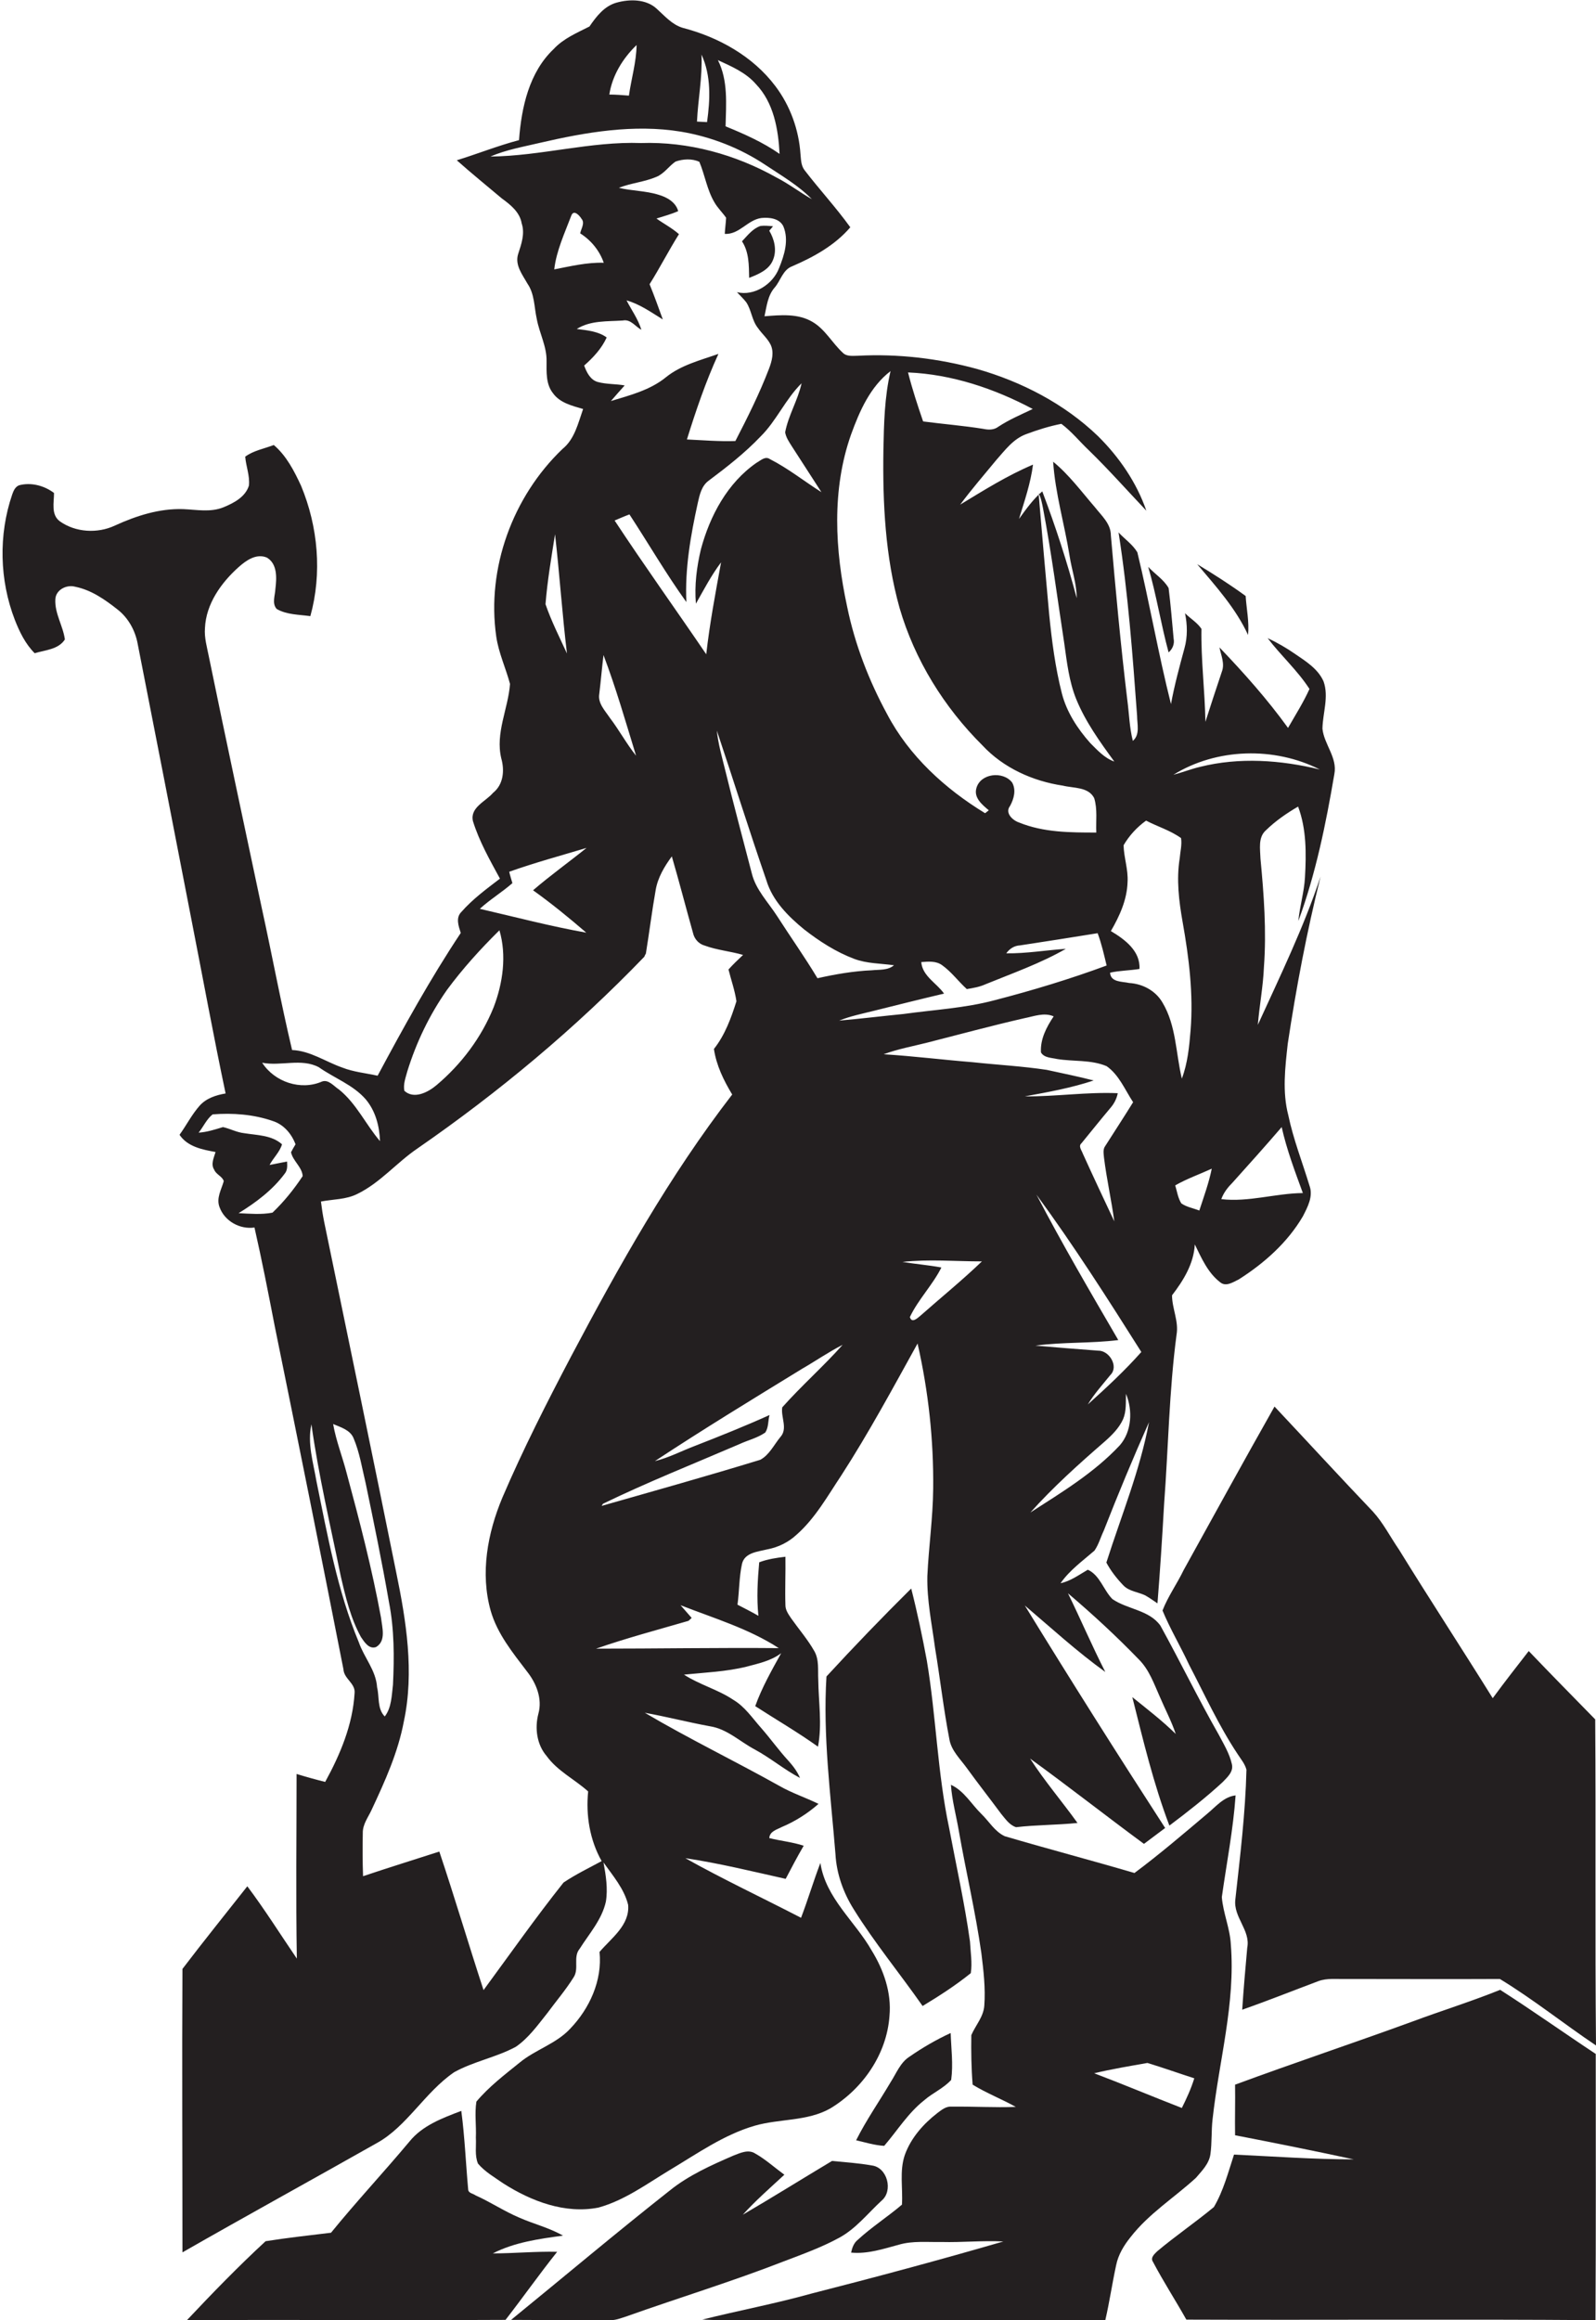
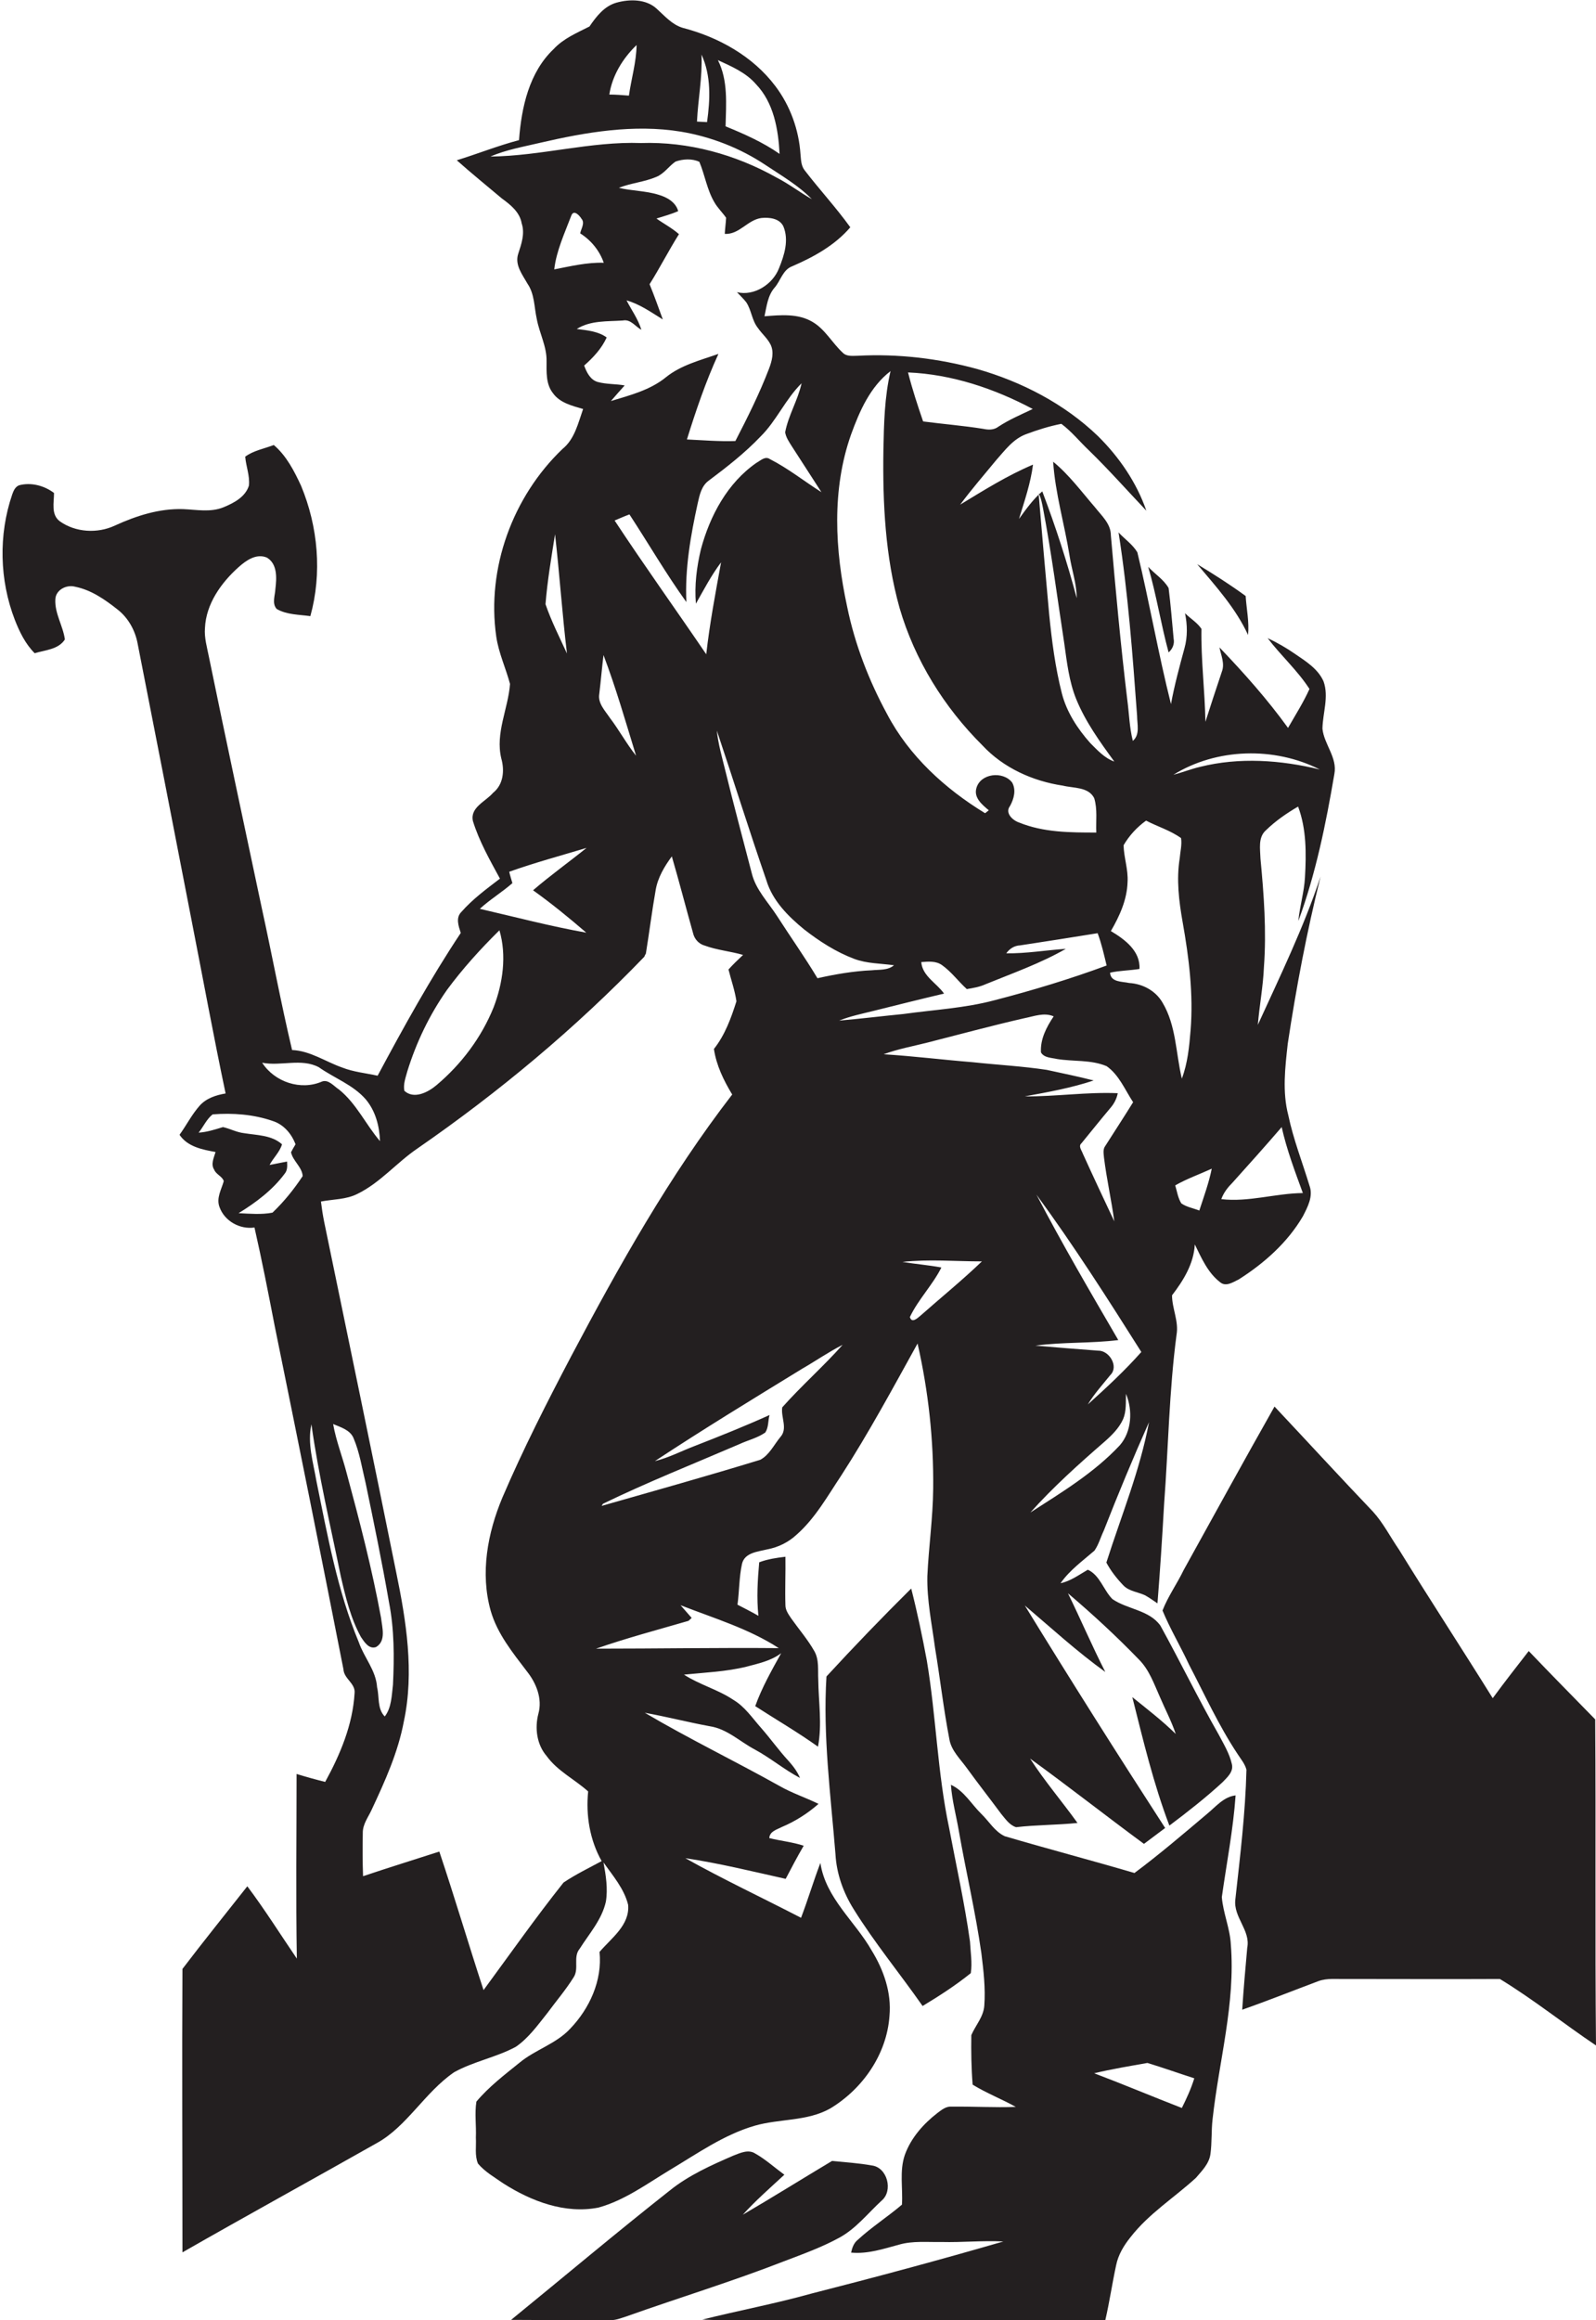
<svg xmlns="http://www.w3.org/2000/svg" version="1.1" id="Layer_1" x="0px" y="0px" viewBox="0 0 602.7 875.9" enable-background="new 0 0 602.7 875.9" xml:space="preserve">
  <g>
    <path fill="#231F20" d="M171.5,782.3c7.4-4.1,15.9-5.6,23.3-9.6c4.8-3.3,8.2-8.1,11.8-12.6c3.3-4.5,7-8.8,10-13.6   c2.2-3.3-0.3-7.7,2.3-10.8c3.6-5.7,8.4-11,9.9-17.8c0.8-4.9,0-9.9-0.9-14.8c3.5,5,7.8,9.9,9.3,16c0.7,7.7-6.4,12.6-10.8,17.8   c1.1,10.8-3.8,21.4-11.1,29c-5.3,5.7-13.2,7.9-19.1,12.8c-5.7,4.6-11.6,9.1-16.3,14.7c-0.7,4.5,0,9.1-0.2,13.6   c0.2,3.2-0.5,6.7,0.8,9.8c2.6,3.1,6.3,5.2,9.6,7.5c10.5,6.7,23.3,11.6,35.9,9.1c9.8-2.7,18.2-8.9,26.8-14.1   c10.4-6.2,20.5-13.4,32.2-16.8c9.4-2.7,19.8-1.6,28.5-6.5c12.3-7.4,21.4-20.5,22.4-35c0.8-8.7-2.2-17.3-6.7-24.6   c-6.3-11.1-17.4-19.8-19.4-33.1c-2.6,6.8-4.7,13.9-7.3,20.7c-14.5-7.5-29.4-14.5-43.7-22.5c12.8,1.9,25.3,5,37.9,7.8   c2.2-4.2,4.4-8.4,6.8-12.5c-4.2-1.4-8.7-1.8-13-2.9c0.2-2.6,2.9-3.2,4.8-4.2c5-2.1,9.7-5.1,13.8-8.7c-4.9-2.4-10.1-4.1-14.8-6.8   c-16.8-9.4-34.2-17.8-50.8-27.6c8.3,1.5,16.4,3.6,24.6,5.1c6.5,1,11.3,5.8,17,8.8c5.9,3.2,11.1,7.6,17,10.7c-1-2.4-2.6-4.5-4.3-6.4   c-3.7-4-6.8-8.4-10.4-12.5c-3.3-3.7-6.1-8-10.5-10.6c-5.8-3.9-12.8-5.7-18.6-9.5c7.9-0.8,15.9-1.1,23.6-3c4.5-1.2,9.3-2.2,13.1-5.1   c-3.6,6.5-7.3,13-9.8,20c7.9,5.1,16,9.8,23.7,15.3c1.6-8.4,0.2-16.9,0.1-25.3c-0.2-3.6,0.4-7.5-1.5-10.8c-2.5-4.4-5.8-8.2-8.7-12.3   c-1-1.5-2.2-3.1-2.2-5c-0.2-6.1,0.1-12.2,0-18.3c-3.4,0.4-6.8,0.9-9.9,2.1c-0.6,6.7-1,13.5-0.3,20.2c-2.6-1.5-5.2-2.8-7.9-4.2   c0.7-5.1,0.6-10.4,1.7-15.4c1-4.3,6-4.6,9.6-5.5c4.2-0.8,8-2.7,11.1-5.6c7-6.2,11.6-14.5,16.8-22.3c10.4-16.1,19.5-33,28.8-49.8   c4.1,18,6.1,36.4,5.9,54.8c-0.1,11.1-1.7,22-2.2,33c-0.2,9.1,1.7,18.1,2.9,27.1c1.9,11.4,3.2,23,5.4,34.4c0.7,4.4,4.2,7.6,6.7,11.1   c4.2,5.8,8.6,11.4,12.9,17.2c1.6,1.9,3.1,4.2,5.6,5c7.7-0.9,15.5-0.8,23.2-1.6c-5.9-8.2-12.5-15.9-17.9-24.3   c14.5,10.5,28.6,21.6,43,32.2c2.7-2,5.3-4,8-6c-18-27.8-35.7-55.8-53-84c10,8.5,19.7,17.4,30.4,25.1c-5-9.8-9.3-19.9-14.1-29.7   c9.3,7.9,18.3,16.2,26.8,25c3.9,3.9,5.7,9.2,7.9,14.1c2,4.7,4.4,9.2,6,14c-5.1-5-10.8-9.4-16.4-13.9c4.1,16.3,8,32.7,14,48.5   c6.9-5.2,13.7-10.5,20.1-16.4c1.7-1.8,4.2-3.9,3.5-6.8c-0.9-4-3.1-7.6-5-11.2c-7.7-13.5-14.5-27.5-22-41.1   c-4.2-5.9-12.4-6.1-18.1-10c-3.4-3.4-4.7-9-9.3-11.1c-3.3,1.9-6.5,4.3-10.3,5.1c3.4-4.9,8.3-8.4,12.8-12.3c1.6-2.3,2.3-5,3.5-7.5   c5.4-13.8,11.1-27.5,17.1-41c-3.4,18.2-10.5,35.4-16.1,53c1.7,3.2,4,6.1,6.5,8.7c2.2,2.2,5.5,2.4,8.2,3.7c1.6,0.9,3.1,2,4.6,3   c1-12.5,1.8-25,2.5-37.4c1.6-21.3,1.9-42.8,4.7-64c0.9-5.1-1.7-9.9-1.7-14.9c4.3-5.6,8.2-11.9,8.6-19.2c2.5,5.1,4.9,10.7,9.6,14.3   c2.2,1.8,4.9-0.1,7-1.1c9.6-6.1,18.4-13.9,24.2-23.8c1.8-3.5,4-7.6,2.5-11.6c-2.7-8.9-6.1-17.5-8-26.6c-2.3-8.8-1.2-18-0.2-27   c3.2-21.2,7.2-42.3,12.4-63.1c-6.4,19.3-15.3,37.6-23.7,56c0.6-7.3,2-14.5,2.3-21.8c1-13.6,0-27.3-1.3-40.9   c-0.1-3.7-1-8.1,2.1-10.8c3.6-3.5,7.8-6.4,12.1-8.9c3.2,8.5,3.1,17.8,2.6,26.7c-0.3,5.6-2,11-2.5,16.5   c6.6-17.9,10.4-36.7,13.6-55.5c1.2-6.2-3.9-11.2-4.5-17.1c0.1-5.9,2.5-12.1,0.4-17.9c-2.1-4.7-6.6-7.5-10.7-10.3   c-3.3-2.3-6.8-4.3-10.4-6c5,6.6,11.3,12.2,15.8,19.2c-2.3,5.1-5.3,9.8-8.1,14.7c-7.8-10.8-16.7-20.8-25.9-30.4   c0.6,3,2.1,6.1,0.9,9.2c-2.1,6.3-4.2,12.6-6.2,18.9c-0.2-11.7-1.7-23.4-1.5-35.1c-1.6-2.4-4.2-3.9-6.2-5.9c0.9,4.3,1,8.9-0.2,13.2   c-1.9,7-3.8,14-5.1,21.1c-4.8-19-8.1-38.3-12.7-57.3c-1.8-3-4.8-5-7.1-7.5c3.6,22.9,5.3,46.1,7,69.2c0,3.2,1.2,7.1-1.6,9.5   c-1.3-5.1-1.4-10.3-2.1-15.5c-2.5-20.7-4.4-41.4-6.2-62.1c0-4.4-3.5-7.4-6-10.6c-5.1-5.9-9.8-12.3-15.8-17.2   c0.8,12,4.3,23.6,6.2,35.5c0.8,5.3,2.7,10.5,2.7,16c-3.6-13.6-8-27.1-13-40.3c-3.5,3-6.1,6.7-8.8,10.4c2.1-6.8,4.4-13.5,5.3-20.5   c-9.7,4.1-18.6,9.7-27.5,15.1c4.3-5.8,9-11.2,13.6-16.8c3.3-3.7,6.4-8,11.3-9.8c4.3-1.6,8.7-3,13.3-3.9c3.9,2.9,6.9,6.7,10.4,10   c7.5,7.3,14.5,15.2,21.7,22.8c-3.7-10.7-10.3-20.3-18.3-28.2c-12.7-12.2-28.8-20.5-45.6-25.3c-14.6-4-29.9-5.8-45-5   c-2,0-4.3,0.4-5.8-1.2c-4-3.7-6.6-8.8-11.4-11.6c-5.4-3.2-12-2.6-18.1-2.1c0.8-3.7,1.2-7.8,3.8-10.8c2.3-2.6,3.1-6.8,6.7-8.1   c8.1-3.5,16.1-7.9,21.9-14.7c-5.4-7.5-11.7-14.3-17.3-21.6c-1.3-1.7-1.3-3.9-1.5-5.9c-0.6-9.3-3.9-18.4-9.5-25.8   c-8.5-11.3-21.5-18.5-35-22c-4-1.2-6.8-4.5-9.8-7.2c-4-3.7-10.2-3.7-15.2-2.3c-4.6,1.3-7.6,5.2-10.2,9c-4.7,2.4-9.8,4.5-13.5,8.5   c-9.3,8.8-12.2,22.1-13.1,34.4c-8,2.1-15.7,5.2-23.5,7.6c5.5,4.9,11.3,9.6,17,14.4c3.3,2.4,6.8,5.2,7.5,9.4   c1.3,3.9-0.1,7.8-1.3,11.5c-1.4,4.2,1.6,7.9,3.5,11.3c2.7,3.9,2.5,8.8,3.5,13.3c1,5.4,3.8,10.4,3.7,15.9c0,4.1-0.3,8.7,2.4,12.1   c2.6,3.7,7.3,4.8,11.4,6c-1.9,5.4-3.2,11.4-7.8,15.1c-18.8,18-28.7,45-25,70.8c0.9,6.2,3.6,11.9,5.2,17.9   c-0.7,9.4-5.6,18.5-3.3,28.1c1.3,4.6,0.8,9.9-3.1,13c-2.8,3.3-8.8,5.5-7.6,10.7c2.4,7.7,6.4,14.7,10.2,21.7   c-5.1,3.9-10.3,7.7-14.6,12.6c-2.2,2.2-1,5.4-0.2,7.9c-11.5,17.3-21.6,35.6-31.4,53.9c-4.5-1-9.1-1.4-13.4-3.1   c-6.3-2.2-12-6.3-18.9-6.6c-4.2-17.7-7.5-35.6-11.4-53.4c-6.7-31.7-13.5-63.3-20-95c-0.7-3.6-1.8-7.2-1.5-10.9   c0.4-9.1,6.1-17.1,12.7-23c2.8-2.5,6.7-5.3,10.7-3.6c4,2.4,3.7,7.7,3.2,11.8c-0.1,2.5-1.4,5.5,0.5,7.6c3.8,2.2,8.4,2.1,12.7,2.7   c4.5-16.2,2.9-33.8-3.5-49.2c-2.6-5.6-5.5-11.3-10.3-15.4c-3.7,1.4-7.7,2.1-10.8,4.4c0.3,3.7,1.8,7.2,1.4,10.9   c-1.3,4.3-5.7,6.6-9.6,8.2c-4.9,2-10.2,0.9-15.2,0.7c-9-0.3-17.7,2.5-25.8,6.2c-6.6,3.1-14.9,2.6-20.8-1.6   c-3.4-2.5-2.2-7.1-2.2-10.7c-3.7-2.8-8.7-4.1-13.2-2.9c-1.5,0.6-2.1,2.1-2.6,3.5c-5.2,15.2-4.8,32.3,1,47.3c1.8,4.6,4,9.1,7.5,12.6   c3.9-1.2,9-1.4,11.4-5.2c-0.7-5.2-3.9-9.8-3.6-15.2c0.2-3.6,4.3-5.6,7.5-4.7c6,1.2,11.2,4.8,16,8.6c4.1,3.2,6.7,8,7.6,13   c6.8,34.7,13.6,69.4,20.3,104.1c4.3,21.9,8.3,43.8,12.9,65.6c-3.6,0.6-7.3,1.8-9.8,4.6c-3,3.4-5,7.4-7.6,11c3,4.5,8.6,5.6,13.6,6.5   c-0.6,2.1-1.9,4.6-0.5,6.7c0.7,1.8,3.1,2.5,3.6,4.3c-0.9,3.2-2.9,6.4-1.6,9.8c1.9,5.3,7.7,8.5,13.2,7.7c2.8,12.3,5.2,24.6,7.6,37   c8.8,43.2,17.5,86.5,26,129.8c0.2,3.6,4.6,5.3,4.2,9c-0.7,11.9-5.4,23.1-11.1,33.5c-3.6-0.9-7.2-1.9-10.8-3   c0,23.2-0.3,46.5,0.1,69.7c-6.2-9.1-12.1-18.5-18.7-27.3c-8.2,10.4-16.5,20.7-24.5,31.2c-0.2,35.7,0,71.4,0,107   c24.3-13.9,48.9-27.4,73.3-41.2C153.6,802.9,160.4,789.9,171.5,782.3z M294.1,622.2c-23-0.2-46,0.2-69,0.2   c11.5-4,23.2-7.1,34.9-10.5c0.3-0.3,0.9-0.8,1.2-1.1c-1.4-1.6-2.8-3.2-4.2-4.8C269.5,610.9,282.7,614.8,294.1,622.2z M295.4,531.3   c-0.6,3.7,2.2,8-0.7,11.2c-2.4,2.9-4.2,6.8-7.6,8.6c-19.9,6.1-39.9,11.7-59.9,17.4c0.1-0.2,0.4-0.6,0.5-0.8   c16.9-8.2,34.3-15.1,51.5-22.5c3.2-1.5,6.8-2.3,9.8-4.4c1.3-2,1-4.5,1.6-6.6c-9.3,4.2-18.8,8-28.3,11.7c-5,1.9-9.7,4.4-15,5.7   c18.2-12,36.9-23.4,55.5-34.8c5.2-3,10.1-6.4,15.4-9.1C311,515.8,302.7,523.1,295.4,531.3z M347.9,363.2c2.7-0.2,5.6-0.5,7.9,1.2   c3.5,2.5,6.1,6.1,9.3,9c2.4-0.4,4.8-0.8,7-1.8c10.3-4.2,20.8-7.9,30.4-13.4c-7.5,0.5-14.9,1.8-22.5,1.7c1.2-1.7,3-2.9,5.2-3   c9.8-1.5,19.5-3,29.3-4.6c1.5,4,2.4,8.1,3.4,12.2c-13.8,5.1-28,9.4-42.3,13.1c-11.2,3-22.9,3.6-34.4,5.2   c-8.1,0.8-16.2,1.8-24.3,2.5c4.2-1.7,8.7-2.6,13.1-3.7c8.8-2.2,17.6-4.4,26.5-6.5C353.8,371.2,348.3,368.5,347.9,363.2z    M329.2,366.3c-6.9,0.3-13.8,1.5-20.5,3c-4.8-8-10.2-15.6-15.2-23.4c-3.4-5.3-8.1-10-9.6-16.2c-3.4-13.1-6.9-26.1-10.1-39.2   c-1.2-4.9-2.6-9.7-3.1-14.7c6.3,18.8,12.2,37.7,18.7,56.5c2.3,7.7,8.2,13.6,14.3,18.6c5.8,4.5,12,8.5,18.9,11.1   c4.8,1.8,10,1.7,15,2.4C335.3,366.4,332,366,329.2,366.3z M347.7,496.6c-1.1,0.9-3.4,3.2-4.1,0.6c3.2-6.7,8.6-12.1,11.9-18.7   c-4.9-0.9-9.8-1.3-14.7-2.1c9.9-1.1,20-0.2,30-0.2C363.4,483.3,355.4,489.8,347.7,496.6z M395.3,403.9c-9.3-1.4-18.7-1.9-28-2.9   c-11.2-0.9-22.4-2.3-33.6-3c5.4-2,11-3,16.5-4.4c12.2-3.1,24.3-6.4,36.6-9.2c3.6-0.7,7.5-2.3,11.1-0.7c-2.7,4-5.1,8.6-4.8,13.6   c1.2,2.1,4,2,6.1,2.5c6.2,1,12.8,0.2,18.7,2.7c4.7,3.3,6.9,8.9,10,13.6c-3.4,5.5-7,11-10.5,16.5c-1,1.3-0.6,3-0.5,4.4   c1,8.1,2.8,16,3.9,24.1c-4-8.5-8-17-11.9-25.6c-0.4-1.2-1.8-2.8-0.5-3.9c3.6-4.4,7.2-8.9,10.9-13.3c1.4-1.6,2.4-3.5,2.8-5.6   c-11.7-0.5-23.4,1.3-35.1,1.2c8.8-1.6,17.6-3.2,26-6C407.2,406.4,401.2,405.2,395.3,403.9z M422.9,545.6   c-9.7,10.4-22,17.8-33.8,25.4c8.7-9.7,18.4-18.4,28.2-26.9c2.7-2.4,5.3-5,6.8-8.3c1.3-3,1-6.4,1.1-9.6   C427.8,532.4,427.4,540.4,422.9,545.6z M410.8,530.2c2.4-4,5.6-7.5,8.5-11.1c3.3-3.2-0.4-9.3-4.6-9.2c-7.9-0.6-15.8-1.2-23.7-1.9   c10.4-1.4,20.9-0.8,31.3-2.1c-10.6-18.2-21.2-36.3-30.9-54.9c14.1,19.2,26.9,39.3,39.6,59.4C424.8,517.4,417.8,523.9,410.8,530.2z    M452.9,457c-2.3-0.9-4.8-1.3-6.8-2.7c-1.3-2.1-1.6-4.5-2.3-6.8c4.4-2.5,9.2-4.2,13.8-6.3C456.5,446.6,454.6,451.8,452.9,457z    M484,425.5c1.9,8.5,5,16.7,8,24.9c-10.3,0.1-20.5,3.5-30.8,2.3c0.9-2.5,2.5-4.5,4.3-6.3C471.7,439.5,477.9,432.6,484,425.5z    M498.4,290.5c-14.8-3.6-30.4-4.7-45.2-1c-3.4,0.8-6.7,2.1-10.1,3C459.4,282.4,481.2,281.8,498.4,290.5z M432.8,309.8   c4.4,2.3,9.2,3.7,13.2,6.6c0.4,2.5-0.3,5.1-0.5,7.6c-1.3,8-0.3,16.2,1.1,24.1c2.4,13.5,4.1,27.2,3,40.9c-0.5,6.1-1.1,12.4-3.3,18.2   c-2.3-9.6-2.1-20-7.3-28.7c-2.6-4.5-7.5-7.1-12.6-7.4c-2.6-0.6-7-0.2-7.2-3.9c3.6-0.8,7.4-0.8,11.1-1.4c0.4-6.8-5.6-11.2-10.8-14.3   c3.3-5.7,6.1-11.8,6.3-18.5c0.3-4.7-1.4-9.3-1.5-13.9C426.4,315.5,429.3,312.3,432.8,309.8z M393.9,192c3.2,16.9,5.4,33.9,8,50.9   c1,7.1,1.8,14.3,4.5,21c3.5,8.6,9,16.2,14.4,23.6c-3.7-1.3-6.4-4.3-9.1-7c-4.8-5.4-8.9-11.7-10.7-18.7c-2.5-9.8-3.8-19.9-4.8-29.9   c-1.4-15.2-2.7-30.5-4-45.7C393.2,188.1,393.5,190.1,393.9,192z M390,154.4c-4.4,2.1-8.9,4-13,6.7c-1.7,1.3-3.8,1.2-5.7,0.8   c-7.5-1.2-15.1-1.8-22.7-2.8c-2.1-6.1-4.1-12.2-5.7-18.5C359.5,141.3,375.5,146.7,390,154.4z M321.4,164c3.2-8.8,7.2-18,14.9-23.9   c-2.3,9.8-2.5,19.9-2.7,29.9c-0.3,20,0.7,40.2,6.1,59.5c5.7,19.6,16.8,37.5,31.3,51.9c7.9,8.5,19,13.5,30.4,15.2   c4,1,9.6,0.4,11.8,4.7c1.3,4.2,0.6,8.7,0.8,13c-9.8,0-19.9,0-29.2-3.8c-2.4-0.8-5.4-3.6-3.4-6.2c1.5-2.7,2.4-6.1,0.8-8.9   c-3.4-4.4-12-3.5-13.5,2.2c-1,3.6,2.2,6.2,4.7,8.3c-0.5,0.4-0.9,0.7-1.4,1.1c-15.1-9.2-28.7-21.6-37-37.4   c-6.9-12.7-12.2-26.4-15.1-40.6C315.3,207.7,314,184.9,321.4,164z M302.7,144.7c-1.4,6.4-5,12.1-6.2,18.5c0.3,1.9,1.4,3.5,2.4,5.1   c3.8,5.8,7.5,11.7,11.3,17.5c-6.5-4.1-12.6-9-19.5-12.5c-1.8-1.2-3.5,0.6-5,1.4c-11,7.6-17.6,20-21,32.6   c-1.6,6.7-2.5,13.7-1.9,20.6c3-5.3,5.8-10.7,9.5-15.6c-2.1,11.5-4.3,23.1-5.6,34.7c-11.5-16.9-23.4-33.5-34.6-50.5   c1.9-0.8,3.7-1.6,5.6-2.3c7.2,11,13.8,22.4,21.5,33.1c-0.6-12.6,1.6-25.1,4.3-37.4c0.7-3.1,1.4-6.5,4.2-8.5   c6.8-5.1,13.6-10.4,19.5-16.6C293.2,158.9,296.6,150.7,302.7,144.7z M240.2,285.3c-3.6-4.5-6.4-9.7-9.9-14.3c-1.8-2.7-4.6-5.5-4-9   c0.6-4.9,1-9.8,1.6-14.7C232.6,259.7,236.3,272.6,240.2,285.3z M285.5,31.8c6.7,7,8.4,17,8.9,26.3c-6.3-4.4-13.3-7.5-20.4-10.4   c0.2-8.4,1-17.3-2.9-25C276.3,25.1,281.7,27.4,285.5,31.8z M264.9,20.6c3.7,8,3.3,17,2.1,25.5c-1.3-0.1-2.5-0.1-3.8-0.2   C263.6,37.4,265.3,29.1,264.9,20.6z M240.4,17c-0.1,6.5-2,12.7-2.9,19.1c-2.5-0.2-5-0.4-7.4-0.4C231.2,28.5,235.2,22,240.4,17z    M185.2,59.1c6-2.6,12.5-3.7,18.8-5.2c17.3-4,35.3-7.1,53.1-4.2c11.4,1.9,22.4,6.2,32,12.6c6,4,12.4,7.7,17.5,12.9   c-4.6-2.6-8.7-5.8-13.4-8.2c-15.5-8.7-33.3-13.6-51.1-13C223.1,53.3,204.3,58.9,185.2,59.1z M215.7,81.5c0.9-2.6,3.1-0.2,3.9,1.1   c1.4,1.6-0.2,3.8-0.5,5.5c4.1,2.6,7.3,6.5,8.9,11.1c-6.3-0.2-12.5,1.3-18.7,2.5C210.1,94.7,213.2,88.1,215.7,81.5z M217.8,124.2   c5.2-3.3,11.6-2.8,17.4-3.2c3-0.6,4.7,2.3,7,3.5c-1.2-4-3.7-7.4-5.6-11.1c5,1.4,9.3,4.5,13.7,7.2c-1.6-4.4-3.2-8.9-5-13.3   c3.9-6.2,7.2-12.7,11.1-18.9c-2.6-2.3-5.7-3.9-8.5-5.9c2.8-0.9,5.5-1.6,8.2-2.8c-0.9-3.4-4.3-5.3-7.5-6.2c-4.8-1.5-10-1.4-14.9-2.6   c4.6-1.8,9.6-2.2,14.1-4.1c3-1.2,4.8-4.1,7.3-5.8c2.8-1,6.3-1.2,9,0.1c2.1,5,2.9,10.6,5.7,15.3c1.2,2.1,3,3.8,4.4,5.8   c-0.1,2-0.4,4-0.5,6.1c5.5,0.3,8.6-5.3,13.8-6c3-0.3,6.8,0.1,8.3,3.1c2.2,5.2,0.4,10.9-1.6,15.8c-2.3,6.1-9.4,10.7-15.9,9.1   c1.2,1.3,2.5,2.5,3.5,3.8c2,3,2.1,6.8,4.4,9.7c1.5,2.2,3.6,3.9,4.8,6.3c1.4,2.9,0.5,6.2-0.6,9.1c-3.6,9.4-8.1,18.4-12.7,27.3   c-6.1,0.2-12.2-0.3-18.3-0.6c3.4-10.9,7.1-21.8,11.9-32.3c-6.8,2.4-14.1,4.2-19.8,8.8c-6,4.9-13.6,6.8-20.8,9c1.7-2,3.5-4,5.2-5.9   c-3.4-0.6-6.9-0.4-10.2-1.3c-2.8-0.8-4.2-3.7-5.1-6.2c3.4-3,6.6-6.4,8.5-10.6C226,125.1,221.8,124.7,217.8,124.2z M209.6,201.7   c1.7,15,2.7,30,4.5,45c-2.8-6.1-5.9-12.2-8.1-18.6C206.7,219.3,208.2,210.5,209.6,201.7z M193.5,333.4c-0.4-1.4-0.9-2.9-1.2-4.3   c9.6-3.4,19.5-6.1,29.2-9c-6.7,5.4-13.7,10.4-20.2,16c7,5,13.6,10.4,20.1,16c-13.5-2.4-26.8-5.9-40.2-9   C185,339.6,189.5,336.9,193.5,333.4z M153.8,404.5c3.4-11,8.4-21.4,15-30.8c5.9-8,12.7-15.5,19.8-22.5c2.8,9.5,1.3,20-2.2,29.1   c-4.6,11.4-12.2,21.5-21.6,29.4c-3.2,2.7-8.5,5.4-12.1,2.1C152.2,409.3,153.2,406.8,153.8,404.5z M102.9,457.8   c-4.2,0.8-8.5,0.4-12.8,0.2c6.5-4,12.8-8.7,17.4-14.9c1.1-1.3,1-3,0.9-4.6c-2.2,0.4-4.4,0.9-6.6,1.3c1.4-2.7,3.8-4.8,4.7-7.8   c-3.9-3.5-9.4-3.4-14.3-4.2c-2.8-0.3-5.3-1.7-8-2.3c-3,0.9-6,1.9-9.2,2.1c1.8-2.2,3-5.1,5.3-6.9c7.6-0.6,15.5,0,22.7,2.5   c4.1,1.3,7.1,4.8,8.6,8.8c-0.6,1-1.2,2-1.7,3c0.7,3.3,4.2,5.6,4.4,9C111,449,107.2,453.7,102.9,457.8z M99,401.2   c7.1,1.4,14.8-1.8,21.4,1.7c5.8,4.1,12.9,6.6,17.7,12.1c3.7,4.4,5.2,10.1,5.4,15.8c-5.4-6.3-8.9-14.2-15.5-19.5   c-1.9-1.2-3.9-3.9-6.4-3C113.6,411.8,103.7,408.5,99,401.2z M119.5,559.2c-1.2-7.1-3.5-14.3-1.9-21.5c2.7,19.3,7.2,38.3,11.1,57.4   c1.8,7.8,3.7,15.8,7.6,22.9c1.3,1.9,3,4.7,5.7,3.8c3.9-2.3,2.3-7.4,1.9-11c-3.4-18.5-8.1-36.6-13-54.7c-1.6-6.2-4-12.2-5.1-18.5   c2.8,1.2,6.4,2.2,7.7,5.3c2.3,5.4,3.2,11.3,4.6,17.1c3.1,14.9,6.2,29.9,8.8,44.9c2,10.2,2,20.7,1.5,31.1c-0.5,4.1-0.5,8.6-3.1,12   c-2.9-2.9-2-7.4-2.9-11c-0.4-6.4-4.9-11.2-6.9-17C127.4,600.5,123.7,579.7,119.5,559.2z M137,692.1c-0.1-3.4,2.1-6.1,3.4-9   c5-10.7,9.9-21.5,12.1-33.2c4-18.7,0.9-38-2.9-56.4c-8.9-44.1-18.1-88.2-27.2-132.3c-0.5-2.5-0.9-5.1-1.2-7.6   c4.6-0.9,9.5-0.7,13.8-2.9c8.6-4.2,14.8-11.8,22.6-17.1c30.8-21.3,59.7-45.4,85.7-72.4c0.1-0.3,0.4-0.9,0.6-1.2   c1.3-8,2.3-16.1,3.7-24c0.8-4.7,3.3-8.9,6.1-12.7c2.8,9.6,5.3,19.3,8,28.9c0.5,2.3,2.2,4.2,4.5,4.8c4.6,1.7,9.6,2.1,14.4,3.5   c-1.9,1.8-3.8,3.6-5.5,5.5c1,4,2.4,7.9,3,12c-2,6.3-4.3,12.7-8.5,18c0.9,6.2,3.7,11.9,6.9,17.2c-23.7,30.7-42.7,64.6-60.8,98.8   c-9.2,17.5-18.2,35.2-26,53.4c-5.6,13.4-8.4,28.5-4.4,42.7c2.5,8.7,8.3,15.8,13.7,22.9c3.5,4.4,5.9,10.3,4.3,16   c-1.4,5.4-0.6,11.6,3.1,15.9c4.1,5.7,10.6,8.8,15.7,13.4c-0.9,9,0.6,18.3,5.1,26.3c-4.8,2.6-9.8,5-14.4,8.1   c-10.5,13.2-20.2,27-30.2,40.6c-5.7-17.4-10.9-35-16.7-52.3c-9.6,3.1-19.3,6.1-28.8,9.3C136.9,702.9,136.9,697.5,137,692.1z" />
-     <path fill="#231F20" d="M292,97.9c1.4-3.6,0.4-7.6-1.5-10.8c0.5-0.6,1-1.1,1.4-1.7c-1.6-0.1-3.1-0.3-4.7-0.1c-3,1-4.9,3.6-7,5.8   c2.7,4.1,2.6,9.1,2.7,13.8C286.5,103.5,290.6,101.8,292,97.9z" />
    <path fill="#231F20" d="M470.4,225c-5.9-4.3-12-8.2-18.3-12c7.1,8.4,14.6,16.7,19.2,26.7C471.8,234.8,470.7,229.9,470.4,225z" />
    <path fill="#231F20" d="M443.2,241.1c-0.6-6.4-1.1-12.8-1.9-19.1c-1.8-3.2-5.2-5.3-7.7-8c3.1,10.6,4.8,21.6,7.7,32.3   C442.8,245,443.6,243.1,443.2,241.1z" />
    <path fill="#231F20" d="M447,592.7c-2.5,5.2-5.9,9.9-8,15.3c2.9,7,6.8,13.5,10,20.4c5.9,11.3,11.2,23,18.3,33.7   c1.2,1.9,2.8,3.7,3.4,6c-0.4,16.4-2.4,32.7-4.2,49c-0.8,6.7,5.8,11.6,4.5,18.2c-0.7,7.8-1.4,15.6-1.9,23.4   c9.7-3.4,19.2-7.2,28.8-10.8c3.3-1.2,6.9-0.7,10.3-0.8c19.4,0,38.8,0.1,58.2,0c12.5,7.6,24.1,16.9,36.3,25.1   c-0.4-41,0-82.1-0.3-123.1c-8.4-8.6-16.8-17.1-25.1-25.8c-4.6,5.9-9.2,11.8-13.6,17.8c-11.7-18.8-23.8-37.3-35.4-56.1   c-3.3-4.8-5.9-10-9.8-14.3c-12.5-13.1-24.8-26.5-37.2-39.7C469.7,551.5,458.4,572.1,447,592.7z" />
    <path fill="#231F20" d="M366.3,733c-2-14.4-5.2-28.7-7.9-43c-4.4-20.8-4.9-42.2-8.4-63.1c-1.7-9.1-3.6-18.2-5.9-27.2   c-10.9,10.8-21.6,21.9-32,33.2c-1.4,22.4,1.6,44.8,3.4,67.1c0.4,7.4,3,14.6,6.9,20.8c7.9,12.7,17.4,24.2,26,36.5   c6.3-3.8,12.5-7.8,18.2-12.4C367.2,741,366.5,737,366.3,733z" />
    <path fill="#231F20" d="M457.1,813.2c0.6-4.3,0.3-8.8,0.8-13.1c2.4-22,8.7-43.8,6.9-66c-0.3-6.1-2.9-11.8-3.4-17.9   c1.8-12.8,4.3-25.5,5.2-38.4c-4.5,0.5-7.5,4.3-10.8,7c-9,7.6-18,15.3-27.4,22.3c-16.3-4.8-32.7-9.1-49-13.9   c-3.8-1.8-5.9-5.6-8.8-8.4c-3.8-3.7-6.5-8.7-11.5-11c0.4,5.9,2,11.6,3,17.5c2.7,15.4,6.3,30.6,8.5,46.1c0.8,6.5,1.6,13.2,1.1,19.8   c-0.3,4.2-3.3,7.4-4.9,11.1c-0.1,6.2,0,12.5,0.5,18.7c5.2,3.2,10.9,5.4,16.3,8.4c-8,0.3-16.1-0.2-24.2-0.1   c-2.1-0.2-3.8,1.2-5.4,2.4c-5.3,4.1-10,9.4-12.3,15.8c-2.1,6.1-0.7,12.5-1.1,18.8c-5.4,4.6-11.5,8.5-16.7,13.3   c-1.5,1.2-2.1,3-2.5,4.8c6.2,0.6,12.2-1.4,18.1-3c5.2-1.5,10.7-0.9,16.1-1c7.8,0.2,15.5-0.6,23.3-0.2c-24.1,7-48.3,13.5-72.6,19.7   c-13.6,3.8-27.5,6.4-41.1,9.8c15.4,0.7,30.9,0.1,46.4,0.3c35.3-0.1,70.5,0,105.8-0.1c1.6-6.9,2.6-13.9,4.1-20.8   c0.8-3.9,2.9-7.4,5.4-10.5c6.9-8.9,16.5-14.9,24.7-22.4C453.8,819.6,456.6,816.9,457.1,813.2z M446.3,795.8   c-11.1-4.3-22-8.9-33.1-13.1c6.6-1.6,13.4-2.7,20.1-3.9c5.9,1.8,11.8,3.9,17.7,5.8C449.8,788.5,448.1,792.2,446.3,795.8z" />
-     <path fill="#231F20" d="M566.5,751.2c-10.9,4.4-22.2,7.9-33.2,12c-22.2,8.1-44.7,15.6-66.9,23.8c0.1,6.4-0.1,12.7,0,19.1   c15,2.9,29.9,5.9,44.8,9.1c-15.1,0-30.1-1.1-45.2-1.8c-2.2,6.7-4,13.7-7.6,19.8c-7,5.8-14.5,10.9-21.4,16.7c-1,1-2.7,2.4-1.6,4   c3.9,7.4,8.5,14.5,12.6,21.8c51.5,0.2,103-0.2,154.5,0.2c0.2-33.5,0.1-67,0.1-100.5C590.5,767.4,578.7,759,566.5,751.2z" />
-     <path fill="#231F20" d="M336.3,786.1c-4.3,7.3-9.2,14.3-13,21.9c3.5,0.8,7,1.9,10.6,2.1c5-5.8,9-12.4,15.1-17.2   c3.2-2.8,7.3-4.5,10.2-7.7c0.8-5.9,0-11.8-0.2-17.7c-5.4,2.5-10.6,5.5-15.5,8.9C340,778.6,338.5,782.7,336.3,786.1z" />
-     <path fill="#231F20" d="M186.1,850.7c8.2-4.2,17.5-5.5,26.5-6.7c-5.2-3-11.1-4.4-16.5-6.8c-5.7-2.4-10.9-5.9-16.5-8.4   c-0.9-0.7-2.7-0.8-2.8-2.2c-0.9-9.9-1.3-19.9-2.6-29.7c-7.1,2.7-14.7,5.5-19.6,11.6c-9.7,11.6-20,22.6-29.6,34.4   c-8.2,1-16.5,1.9-24.7,3.2c-10.3,9.5-20.1,19.6-29.7,29.8c40.1-0.2,80.2,0.1,120.3-0.1c6.6-8.5,12.8-17.3,19.5-25.7   C202.3,849.9,194.2,850.7,186.1,850.7z" />
    <path fill="#231F20" d="M316.9,844.8c6.3-3.4,10.8-9.2,16-14c4.5-3.7,2.2-12.6-3.7-13.3c-5-0.9-10-1.2-15-1.7   c-11.2,6.7-22.4,13.7-33.7,20.3c4.9-5.4,10.4-10.2,15.7-15.1c-3.7-2.7-7.1-5.8-11-8c-2.6-1.7-5.7-0.2-8.3,0.8   c-8.3,3.6-16.8,7.4-23.9,13.1c-20.3,16-40,32.6-60,48.9c12.4,0.1,24.9,0,37.3,0.1c2.2,0.1,4.3-0.8,6.5-1.5   c19.7-7,39.7-13.1,59.2-20.7C303.1,851,310.3,848.4,316.9,844.8z" />
  </g>
</svg>